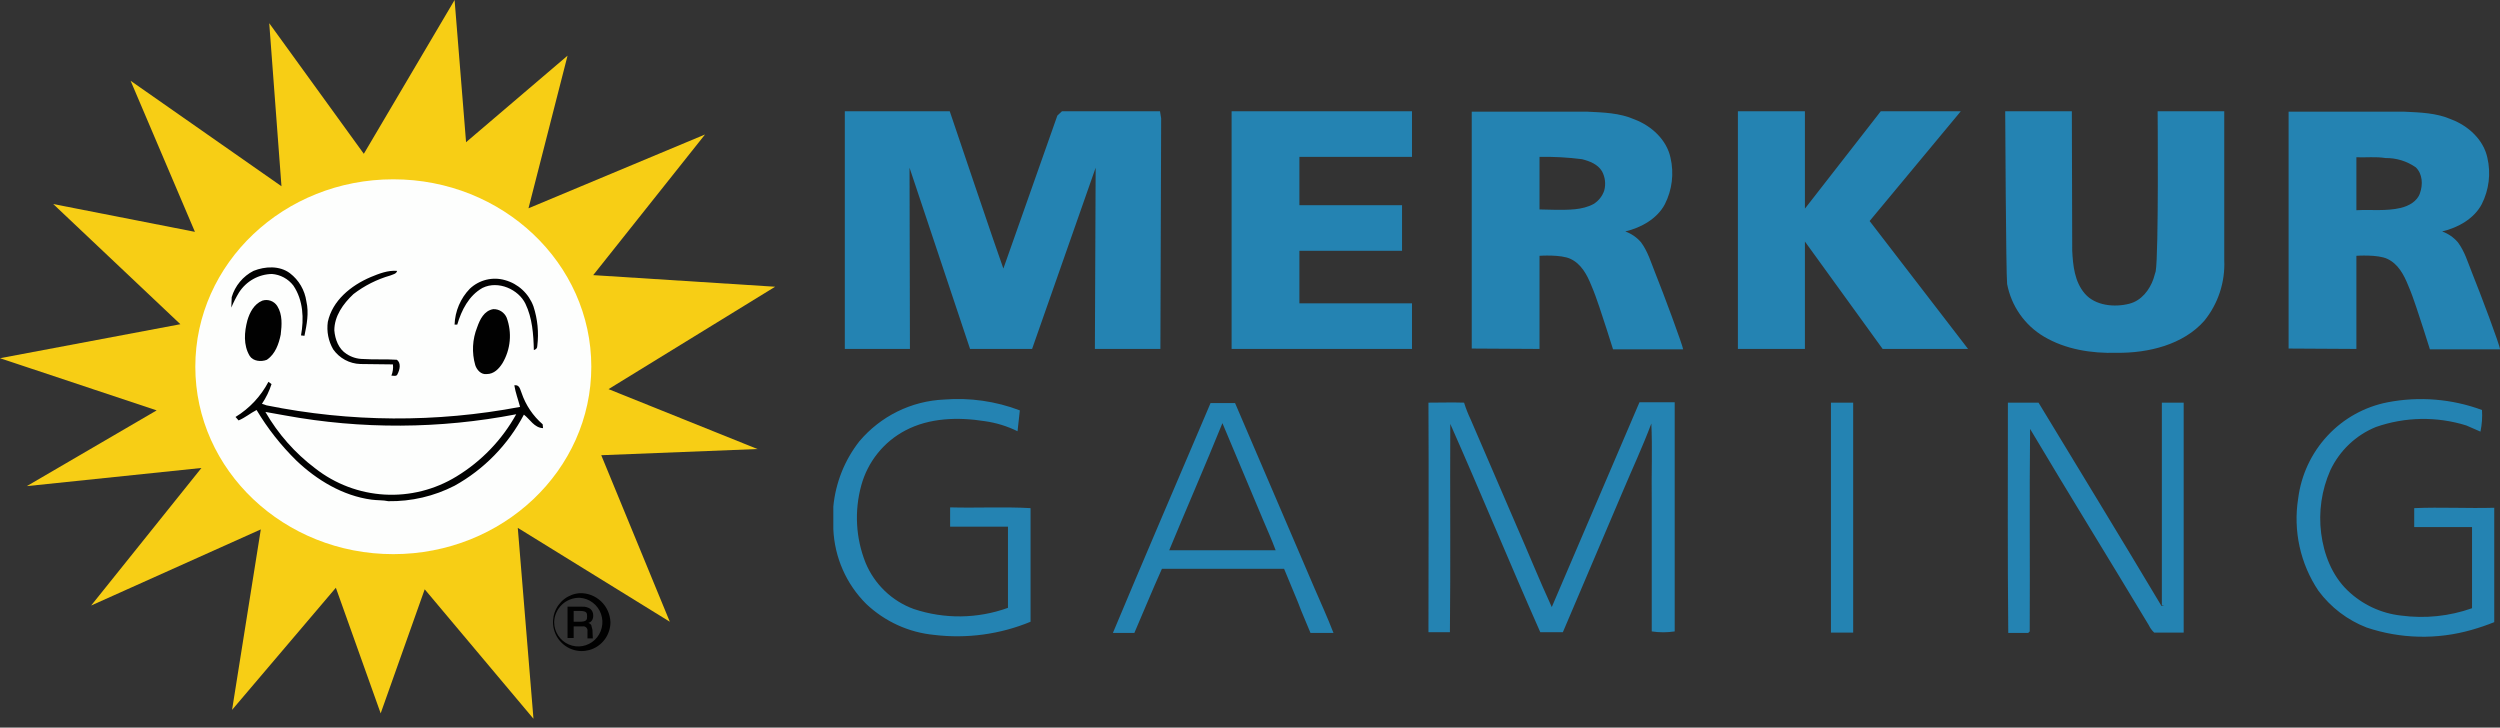
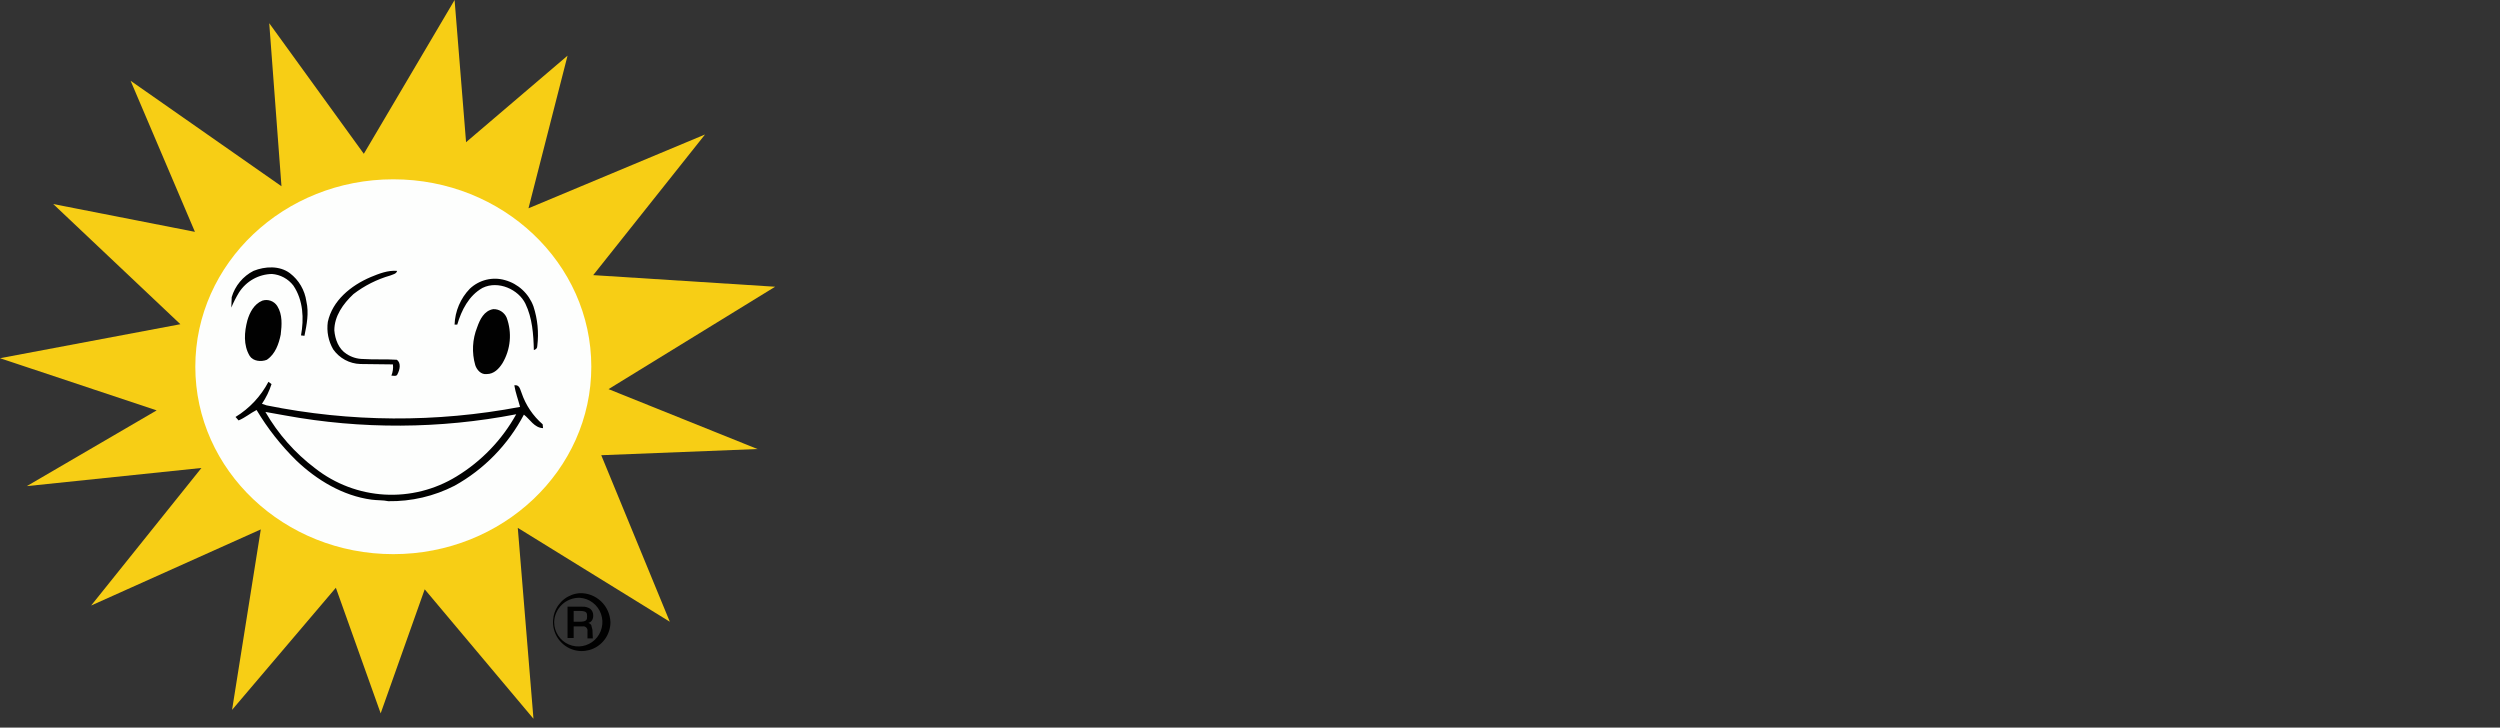
<svg xmlns="http://www.w3.org/2000/svg" width="134" height="39" viewBox="0 0 134 39" fill="none">
  <rect x="0" y="0" width="134" height="39" fill="#333333" stroke="none" />
  <path d="M24.366 0L24.981 7.622L30.421 2.983L28.327 11.164L37.79 7.208L31.796 14.747L41.547 15.369L32.617 20.857L40.602 24.068L32.227 24.399L35.902 33.326L27.753 28.293L28.594 38.525L22.764 31.586L20.404 38.235L18.002 31.503L12.439 38.049L13.979 28.376L4.885 32.456L10.797 25.083L1.437 26.056L8.396 21.997L0 19.2L9.668 17.378L2.853 10.936L10.448 12.427L7 4.329L15.087 9.983L14.431 1.243L19.501 8.244L24.366 0Z" fill="#F7CE15" />
  <path d="M21.081 29.702C26.942 29.702 31.694 25.204 31.694 19.656C31.694 14.108 26.942 9.611 21.081 9.611C15.22 9.611 10.469 14.108 10.469 19.656C10.469 25.204 15.22 29.702 21.081 29.702Z" fill="#FDFEFD" />
  <path d="M13.589 14.519C14.205 14.271 14.985 14.229 15.539 14.644C16.02 15.01 16.337 15.554 16.422 16.156C16.565 16.777 16.442 17.398 16.319 17.999L16.134 17.978C16.298 17.088 16.257 16.094 15.724 15.306C15.586 15.127 15.412 14.979 15.214 14.872C15.016 14.765 14.798 14.701 14.574 14.685C14.222 14.692 13.876 14.787 13.568 14.96C13.261 15.133 13 15.38 12.809 15.679C12.652 15.938 12.514 16.208 12.398 16.487L12.419 15.928C12.508 15.625 12.658 15.344 12.86 15.102C13.061 14.86 13.309 14.661 13.589 14.519ZM19.87 14.851C20.322 14.664 20.794 14.478 21.286 14.519C21.245 14.685 21.061 14.706 20.917 14.768C20.204 14.972 19.536 15.309 18.946 15.762C18.392 16.28 17.92 16.943 17.92 17.709C17.961 18.186 18.146 18.703 18.577 18.973C18.839 19.146 19.146 19.24 19.459 19.242C20.055 19.283 20.671 19.242 21.266 19.283C21.512 19.449 21.43 19.822 21.307 20.05C21.266 20.195 21.081 20.133 20.979 20.133C21.056 19.942 21.085 19.737 21.061 19.532L19.316 19.511C19.029 19.503 18.748 19.427 18.495 19.291C18.242 19.154 18.024 18.96 17.858 18.724C17.601 18.281 17.5 17.762 17.571 17.253C17.817 16.114 18.803 15.306 19.87 14.851ZM25.186 15.472C25.436 15.238 25.74 15.073 26.071 14.993C26.402 14.914 26.748 14.921 27.075 15.017C27.421 15.113 27.739 15.29 28.003 15.536C28.267 15.78 28.47 16.085 28.594 16.425C28.816 17.105 28.886 17.827 28.799 18.538C28.799 18.662 28.738 18.724 28.614 18.765C28.594 17.916 28.532 17.046 28.163 16.28C27.793 15.514 26.706 15.017 25.864 15.431C25.125 15.845 24.735 16.632 24.509 17.398H24.365C24.391 16.675 24.684 15.988 25.186 15.472Z" fill="#010101" />
  <path d="M14.061 16.114C14.207 16.067 14.365 16.07 14.51 16.122C14.655 16.174 14.778 16.274 14.861 16.404C15.149 16.86 15.108 17.419 15.046 17.937C14.944 18.434 14.759 18.973 14.307 19.283C13.999 19.407 13.568 19.366 13.383 19.076C13.035 18.496 13.096 17.792 13.26 17.171C13.383 16.756 13.609 16.301 14.061 16.114ZM26.439 16.57C26.59 16.565 26.739 16.605 26.867 16.687C26.995 16.768 27.096 16.886 27.157 17.026C27.303 17.424 27.359 17.851 27.32 18.273C27.281 18.697 27.148 19.105 26.931 19.47C26.747 19.76 26.48 20.05 26.09 20.05C25.782 20.091 25.556 19.822 25.474 19.573C25.281 18.904 25.318 18.19 25.576 17.543C25.72 17.129 25.946 16.653 26.439 16.57ZM29.087 22.742C28.569 22.294 28.179 21.715 27.958 21.064C27.876 20.878 27.855 20.609 27.568 20.65C27.629 21.044 27.773 21.417 27.876 21.81C23.383 22.663 18.769 22.635 14.287 21.727L14.04 21.645C14.26 21.319 14.433 20.963 14.554 20.588L14.389 20.464C13.981 21.242 13.371 21.893 12.624 22.349L12.788 22.535C13.137 22.39 13.425 22.142 13.753 21.976C14.346 22.97 15.065 23.881 15.888 24.689C16.976 25.725 18.372 26.574 19.911 26.781C20.219 26.823 20.527 26.802 20.814 26.864C22.047 26.883 23.266 26.599 24.365 26.035C25.946 25.158 27.237 23.833 28.081 22.224C28.409 22.473 28.635 22.929 29.107 22.949L29.087 22.742ZM24.468 25.538C23.31 26.248 21.966 26.586 20.614 26.509C19.261 26.431 17.964 25.941 16.894 25.103C15.812 24.287 14.904 23.258 14.225 22.079L15.272 22.266C19.373 23.018 23.577 22.997 27.67 22.204C26.908 23.577 25.804 24.726 24.468 25.538ZM31.078 32.042C31.329 32.058 31.571 32.148 31.772 32.301C31.974 32.454 32.127 32.663 32.212 32.902C32.298 33.141 32.312 33.4 32.253 33.648C32.195 33.895 32.066 34.12 31.882 34.294C31.699 34.469 31.469 34.585 31.221 34.629C30.972 34.673 30.717 34.644 30.485 34.543C30.253 34.443 30.056 34.276 29.917 34.064C29.778 33.852 29.703 33.603 29.703 33.349C29.707 33.172 29.747 32.998 29.819 32.836C29.891 32.675 29.994 32.529 30.121 32.408C30.249 32.286 30.399 32.191 30.564 32.129C30.728 32.066 30.902 32.037 31.078 32.042ZM31.078 31.794C30.778 31.814 30.491 31.922 30.252 32.104C30.013 32.287 29.831 32.536 29.73 32.821C29.63 33.106 29.613 33.415 29.684 33.709C29.755 34.004 29.909 34.271 30.128 34.477C30.347 34.684 30.621 34.822 30.917 34.874C31.213 34.926 31.517 34.889 31.792 34.769C32.068 34.649 32.302 34.45 32.467 34.197C32.632 33.944 32.72 33.648 32.72 33.345C32.703 32.92 32.522 32.52 32.214 32.229C31.907 31.939 31.499 31.782 31.078 31.794Z" fill="#010101" />
  <path d="M30.421 32.519H31.221C31.375 32.51 31.527 32.554 31.652 32.643C31.749 32.734 31.802 32.862 31.796 32.995C31.8 33.082 31.78 33.169 31.735 33.243C31.712 33.281 31.683 33.313 31.647 33.338C31.612 33.363 31.572 33.38 31.529 33.389C31.599 33.403 31.659 33.449 31.694 33.513L31.755 33.761L31.776 34.217H31.488V33.844C31.496 33.807 31.494 33.769 31.483 33.733C31.473 33.697 31.453 33.664 31.427 33.637C31.4 33.61 31.368 33.591 31.332 33.58C31.296 33.569 31.258 33.567 31.221 33.575H30.749V34.196H30.421V32.519ZM31.057 33.326C31.468 33.326 31.468 33.202 31.468 33.036C31.468 32.871 31.468 32.746 31.078 32.746H30.749V33.326H31.057Z" fill="#010101" />
-   <path d="M45.282 5.965H50.907C50.907 5.965 53.493 13.628 53.781 14.395L56.675 6.193L56.921 5.965H62.176L62.238 6.338L62.197 18.703H58.686L58.727 8.989L55.32 18.703H51.995L48.751 8.989L48.772 18.703H45.282V5.965ZM66.014 18.703V5.965H75.683V8.409H69.648V10.998H75.149V13.442H69.648V16.259H75.683V18.703H66.014ZM93.151 18.703V5.965H96.743V11.184L100.808 5.965H105.098L100.212 11.847L105.488 18.703H100.91L96.743 12.945V18.703H93.151ZM107.479 5.965H111.051L111.071 13.442C111.112 14.229 111.194 15.099 111.749 15.741C112.303 16.383 113.329 16.487 114.13 16.28C114.787 16.114 115.218 15.534 115.423 14.954L115.546 14.54C115.71 13.587 115.649 5.965 115.649 5.965H119.22V13.939C119.274 15.119 118.894 16.277 118.153 17.191C117.024 18.475 115.156 18.931 113.452 18.91C112.098 18.951 110.702 18.724 109.552 18.04C109.044 17.739 108.606 17.332 108.266 16.846C107.926 16.36 107.693 15.807 107.582 15.223C107.52 14.706 107.479 5.965 107.479 5.965ZM88.717 14.623C88.492 14.063 88.327 13.483 87.958 12.986C87.732 12.723 87.442 12.523 87.116 12.406C87.978 12.199 88.82 11.723 89.231 10.957C89.626 10.185 89.736 9.296 89.538 8.45C89.333 7.498 88.533 6.752 87.609 6.4C86.808 6.048 85.926 6.027 85.084 5.986H78.885V18.682L82.518 18.703V13.711C82.518 13.711 83.668 13.628 84.181 13.877C84.756 14.146 85.064 14.726 85.289 15.285C85.618 16.052 85.844 16.839 86.11 17.626L86.459 18.724H90.216C90.195 18.517 89.169 15.741 88.717 14.623ZM85.987 10.211C85.887 10.514 85.683 10.77 85.412 10.936C84.797 11.267 84.058 11.246 83.38 11.246L82.518 11.226V8.409C83.28 8.394 84.041 8.436 84.797 8.533C85.207 8.637 85.638 8.802 85.864 9.175C86.037 9.491 86.081 9.863 85.987 10.211ZM132.501 14.623C132.276 14.063 132.111 13.483 131.742 12.986C131.516 12.723 131.226 12.523 130.9 12.406C131.762 12.199 132.604 11.723 133.015 10.957C133.41 10.185 133.52 9.296 133.322 8.45C133.117 7.498 132.317 6.752 131.393 6.4C130.592 6.048 129.71 6.027 128.868 5.986H122.669V18.682L126.302 18.703V13.711C126.302 13.711 127.452 13.628 127.965 13.877C128.54 14.146 128.848 14.726 129.073 15.285C129.402 16.052 129.628 16.839 129.894 17.626L130.243 18.724H134C134 18.517 132.953 15.741 132.501 14.623ZM129.71 10.356C129.566 10.791 129.114 11.039 128.683 11.143C127.903 11.329 127.103 11.226 126.302 11.267V8.43C126.815 8.45 127.349 8.388 127.862 8.471C128.441 8.463 129.008 8.637 129.484 8.968C129.853 9.32 129.874 9.9 129.71 10.356ZM46.062 23.653C46.626 22.986 47.319 22.443 48.1 22.058C48.88 21.673 49.731 21.455 50.599 21.416C51.98 21.306 53.368 21.503 54.663 21.996L54.54 23.115C53.99 22.843 53.401 22.662 52.795 22.576C51.358 22.348 49.819 22.39 48.526 23.073C47.953 23.374 47.448 23.79 47.042 24.296C46.636 24.802 46.337 25.387 46.165 26.014C45.788 27.383 45.867 28.838 46.391 30.157C46.627 30.73 46.98 31.246 47.425 31.674C47.87 32.102 48.399 32.432 48.977 32.642C50.619 33.191 52.397 33.17 54.027 32.58V28.231H50.927V27.195C52.364 27.236 53.801 27.154 55.238 27.236V33.326C53.601 34.001 51.821 34.243 50.065 34.03C48.706 33.898 47.428 33.315 46.432 32.373C45.36 31.308 44.729 29.872 44.666 28.355V27.154C44.788 25.875 45.272 24.66 46.062 23.653ZM127.985 21.561C129.675 21.236 131.42 21.379 133.035 21.976C133.06 22.365 133.031 22.754 132.953 23.135L132.193 22.804C130.611 22.311 128.914 22.34 127.349 22.887C126.276 23.324 125.404 24.152 124.906 25.207C124.438 26.265 124.268 27.433 124.414 28.583C124.557 29.701 124.988 30.84 125.83 31.648C126.615 32.404 127.625 32.877 128.704 32.995C129.983 33.166 131.284 33.032 132.501 32.601V28.251H129.402V27.236C130.839 27.174 132.255 27.257 133.692 27.216V33.347C133.296 33.506 132.891 33.645 132.481 33.761C130.636 34.291 128.676 34.248 126.856 33.637C125.828 33.24 124.931 32.558 124.27 31.669C123.296 30.219 122.907 28.448 123.182 26.719C123.342 25.458 123.892 24.28 124.755 23.354C125.617 22.427 126.748 21.8 127.985 21.561ZM76.565 21.582C77.202 21.582 77.838 21.561 78.474 21.582C78.569 21.887 78.686 22.185 78.823 22.473L81.225 28.044C81.882 29.535 82.498 31.068 83.175 32.539L87.876 21.561H89.764V33.844C89.356 33.906 88.941 33.906 88.533 33.844V26.76C88.512 25.414 88.574 24.047 88.512 22.7C88.04 23.964 87.465 25.186 86.952 26.408L83.77 33.885H82.559C80.917 30.178 79.378 26.429 77.735 22.721C77.715 26.449 77.756 30.157 77.715 33.885H76.565C76.565 29.805 76.586 25.704 76.565 21.582ZM98.139 21.582H99.33V33.906H98.139V21.582ZM107.623 21.582H109.265C111.461 25.207 113.678 28.831 115.854 32.477L115.998 32.435H115.875V21.582H117.045V33.906H115.464C115.344 33.794 115.247 33.661 115.177 33.512C113.062 29.991 110.907 26.512 108.813 22.99C108.772 26.594 108.813 30.219 108.793 33.844L108.711 33.926H107.643C107.602 29.805 107.623 25.704 107.623 21.582ZM70.428 31.462L66.199 21.603H64.886L64.516 22.473C62.894 26.284 61.252 30.095 59.651 33.926H60.801C61.293 32.787 61.766 31.628 62.279 30.488H68.827L69.566 32.27C69.771 32.829 70.017 33.367 70.243 33.926H71.475C71.146 33.077 70.777 32.27 70.428 31.462ZM62.669 29.494C63.613 27.216 64.598 24.958 65.522 22.68L67.698 27.858C67.924 28.396 68.17 28.935 68.375 29.494H62.669Z" fill="#2483B2" />
</svg>